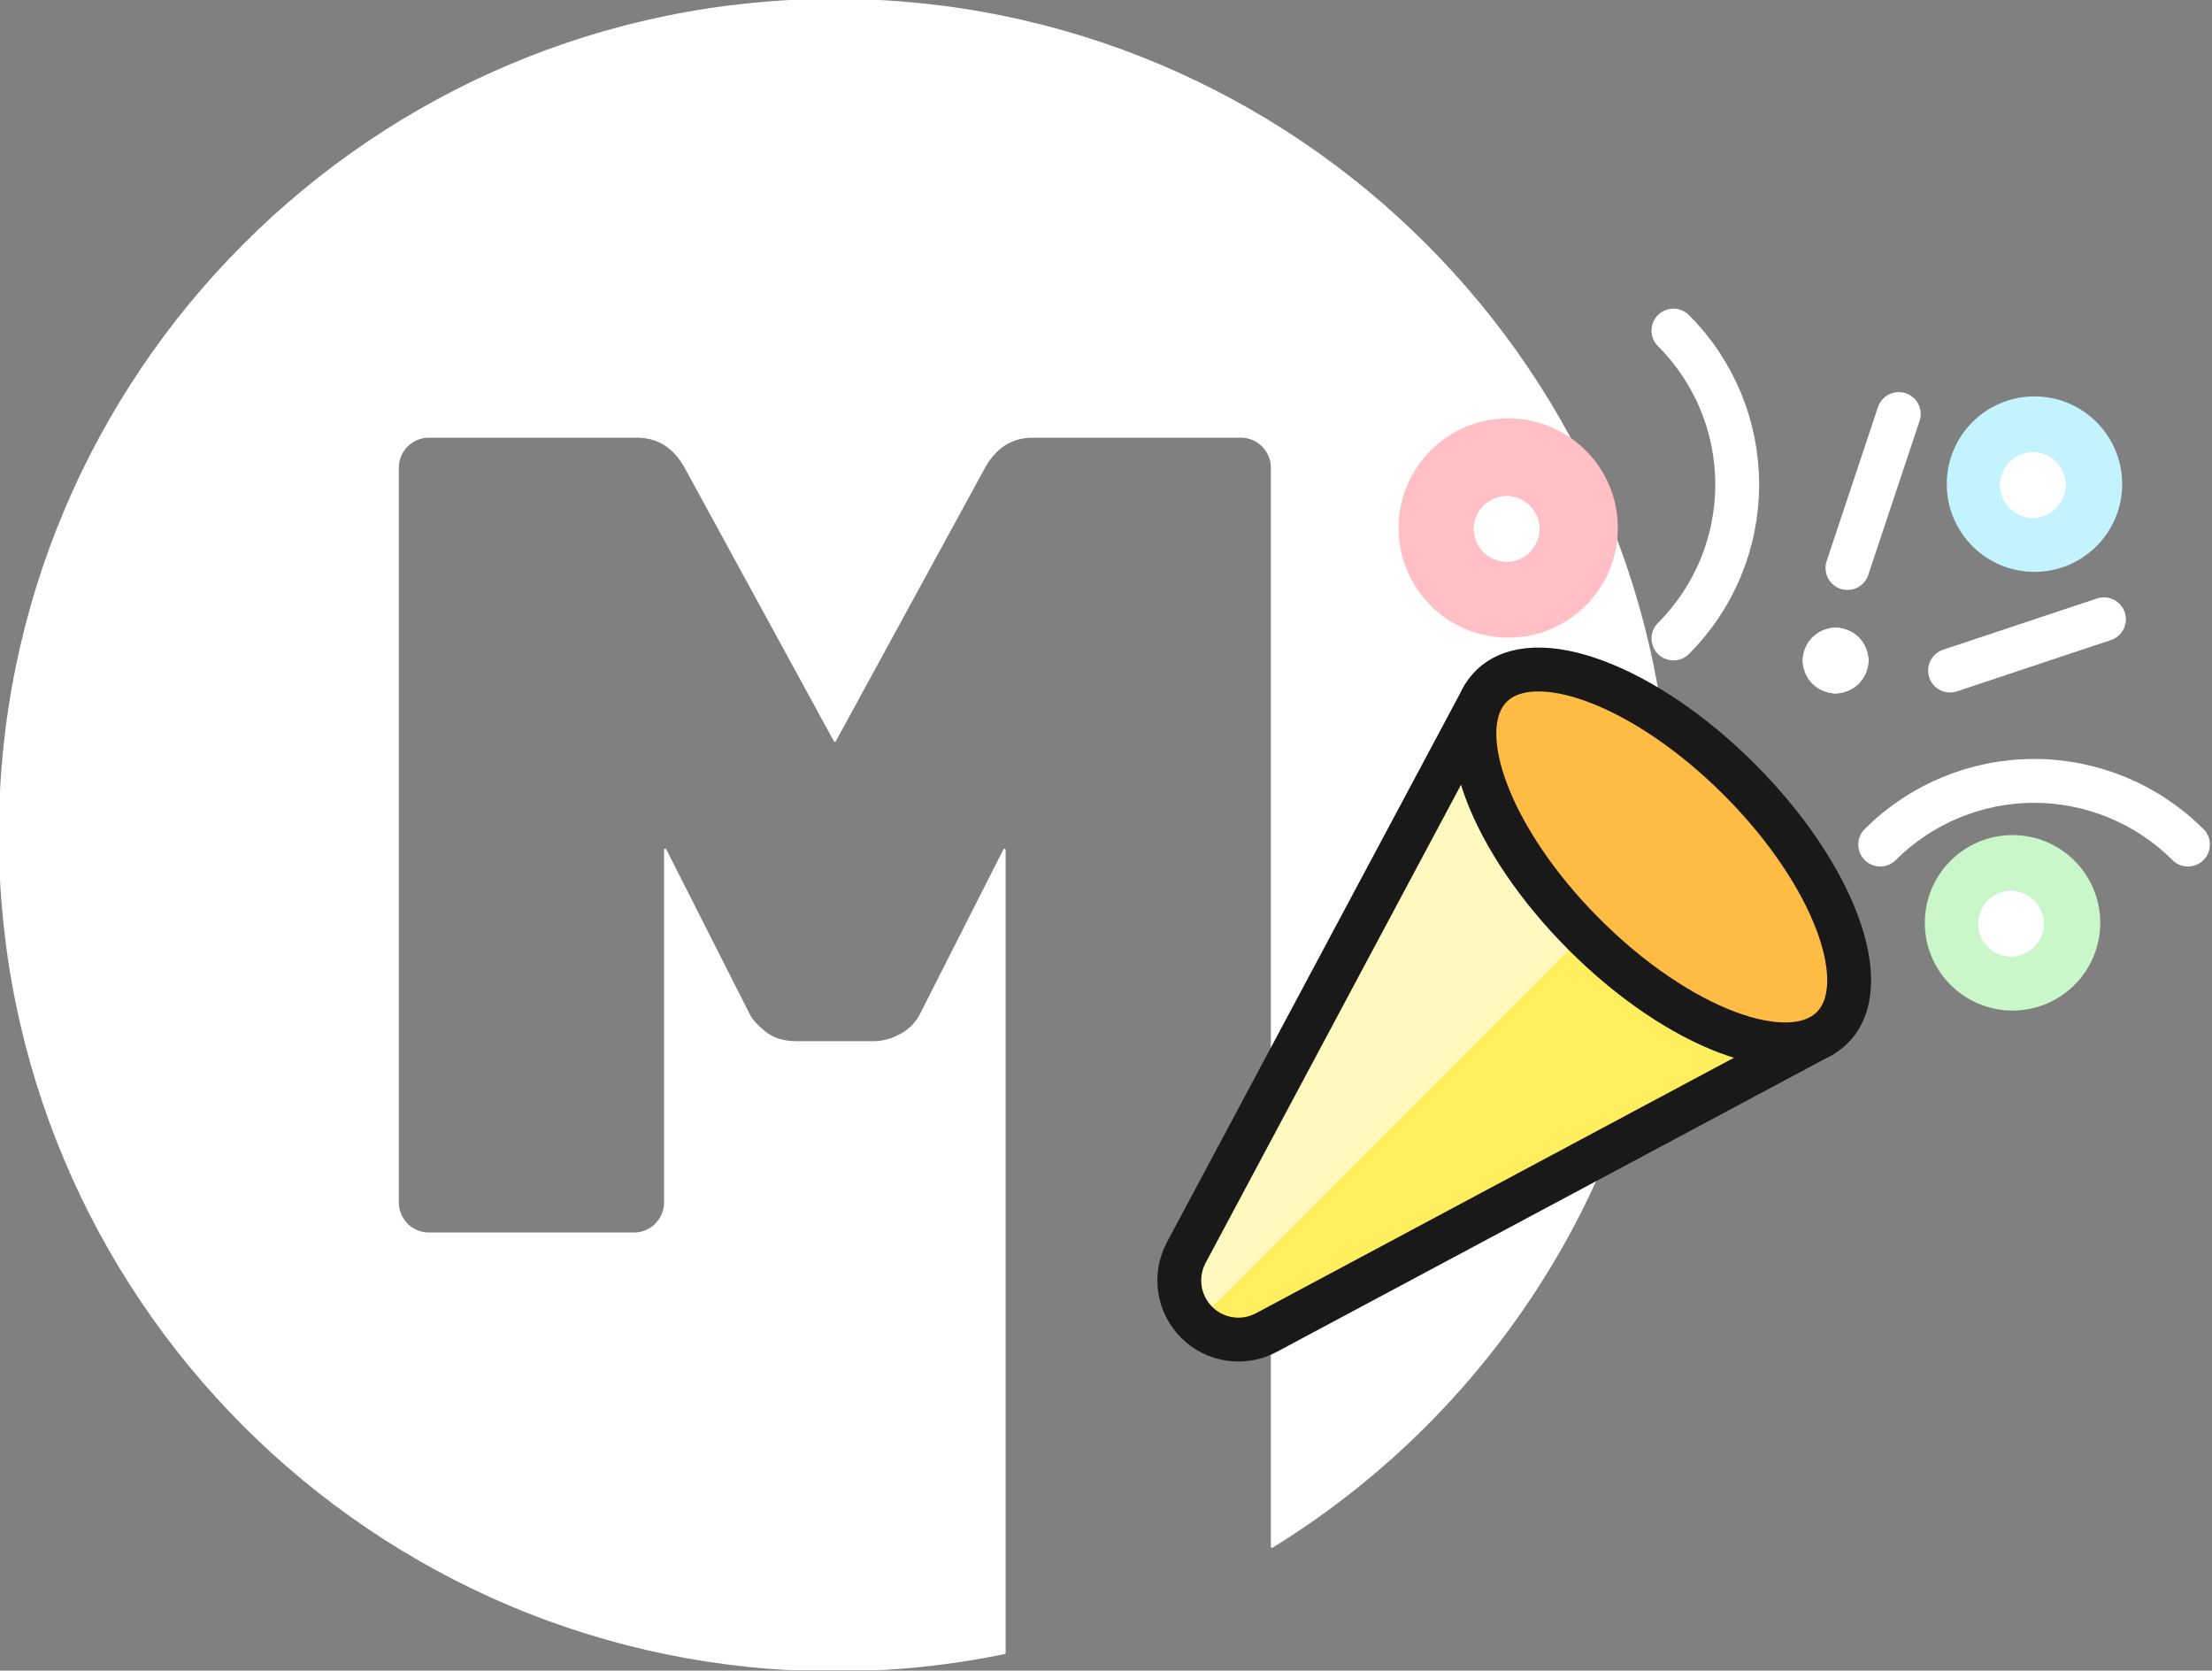
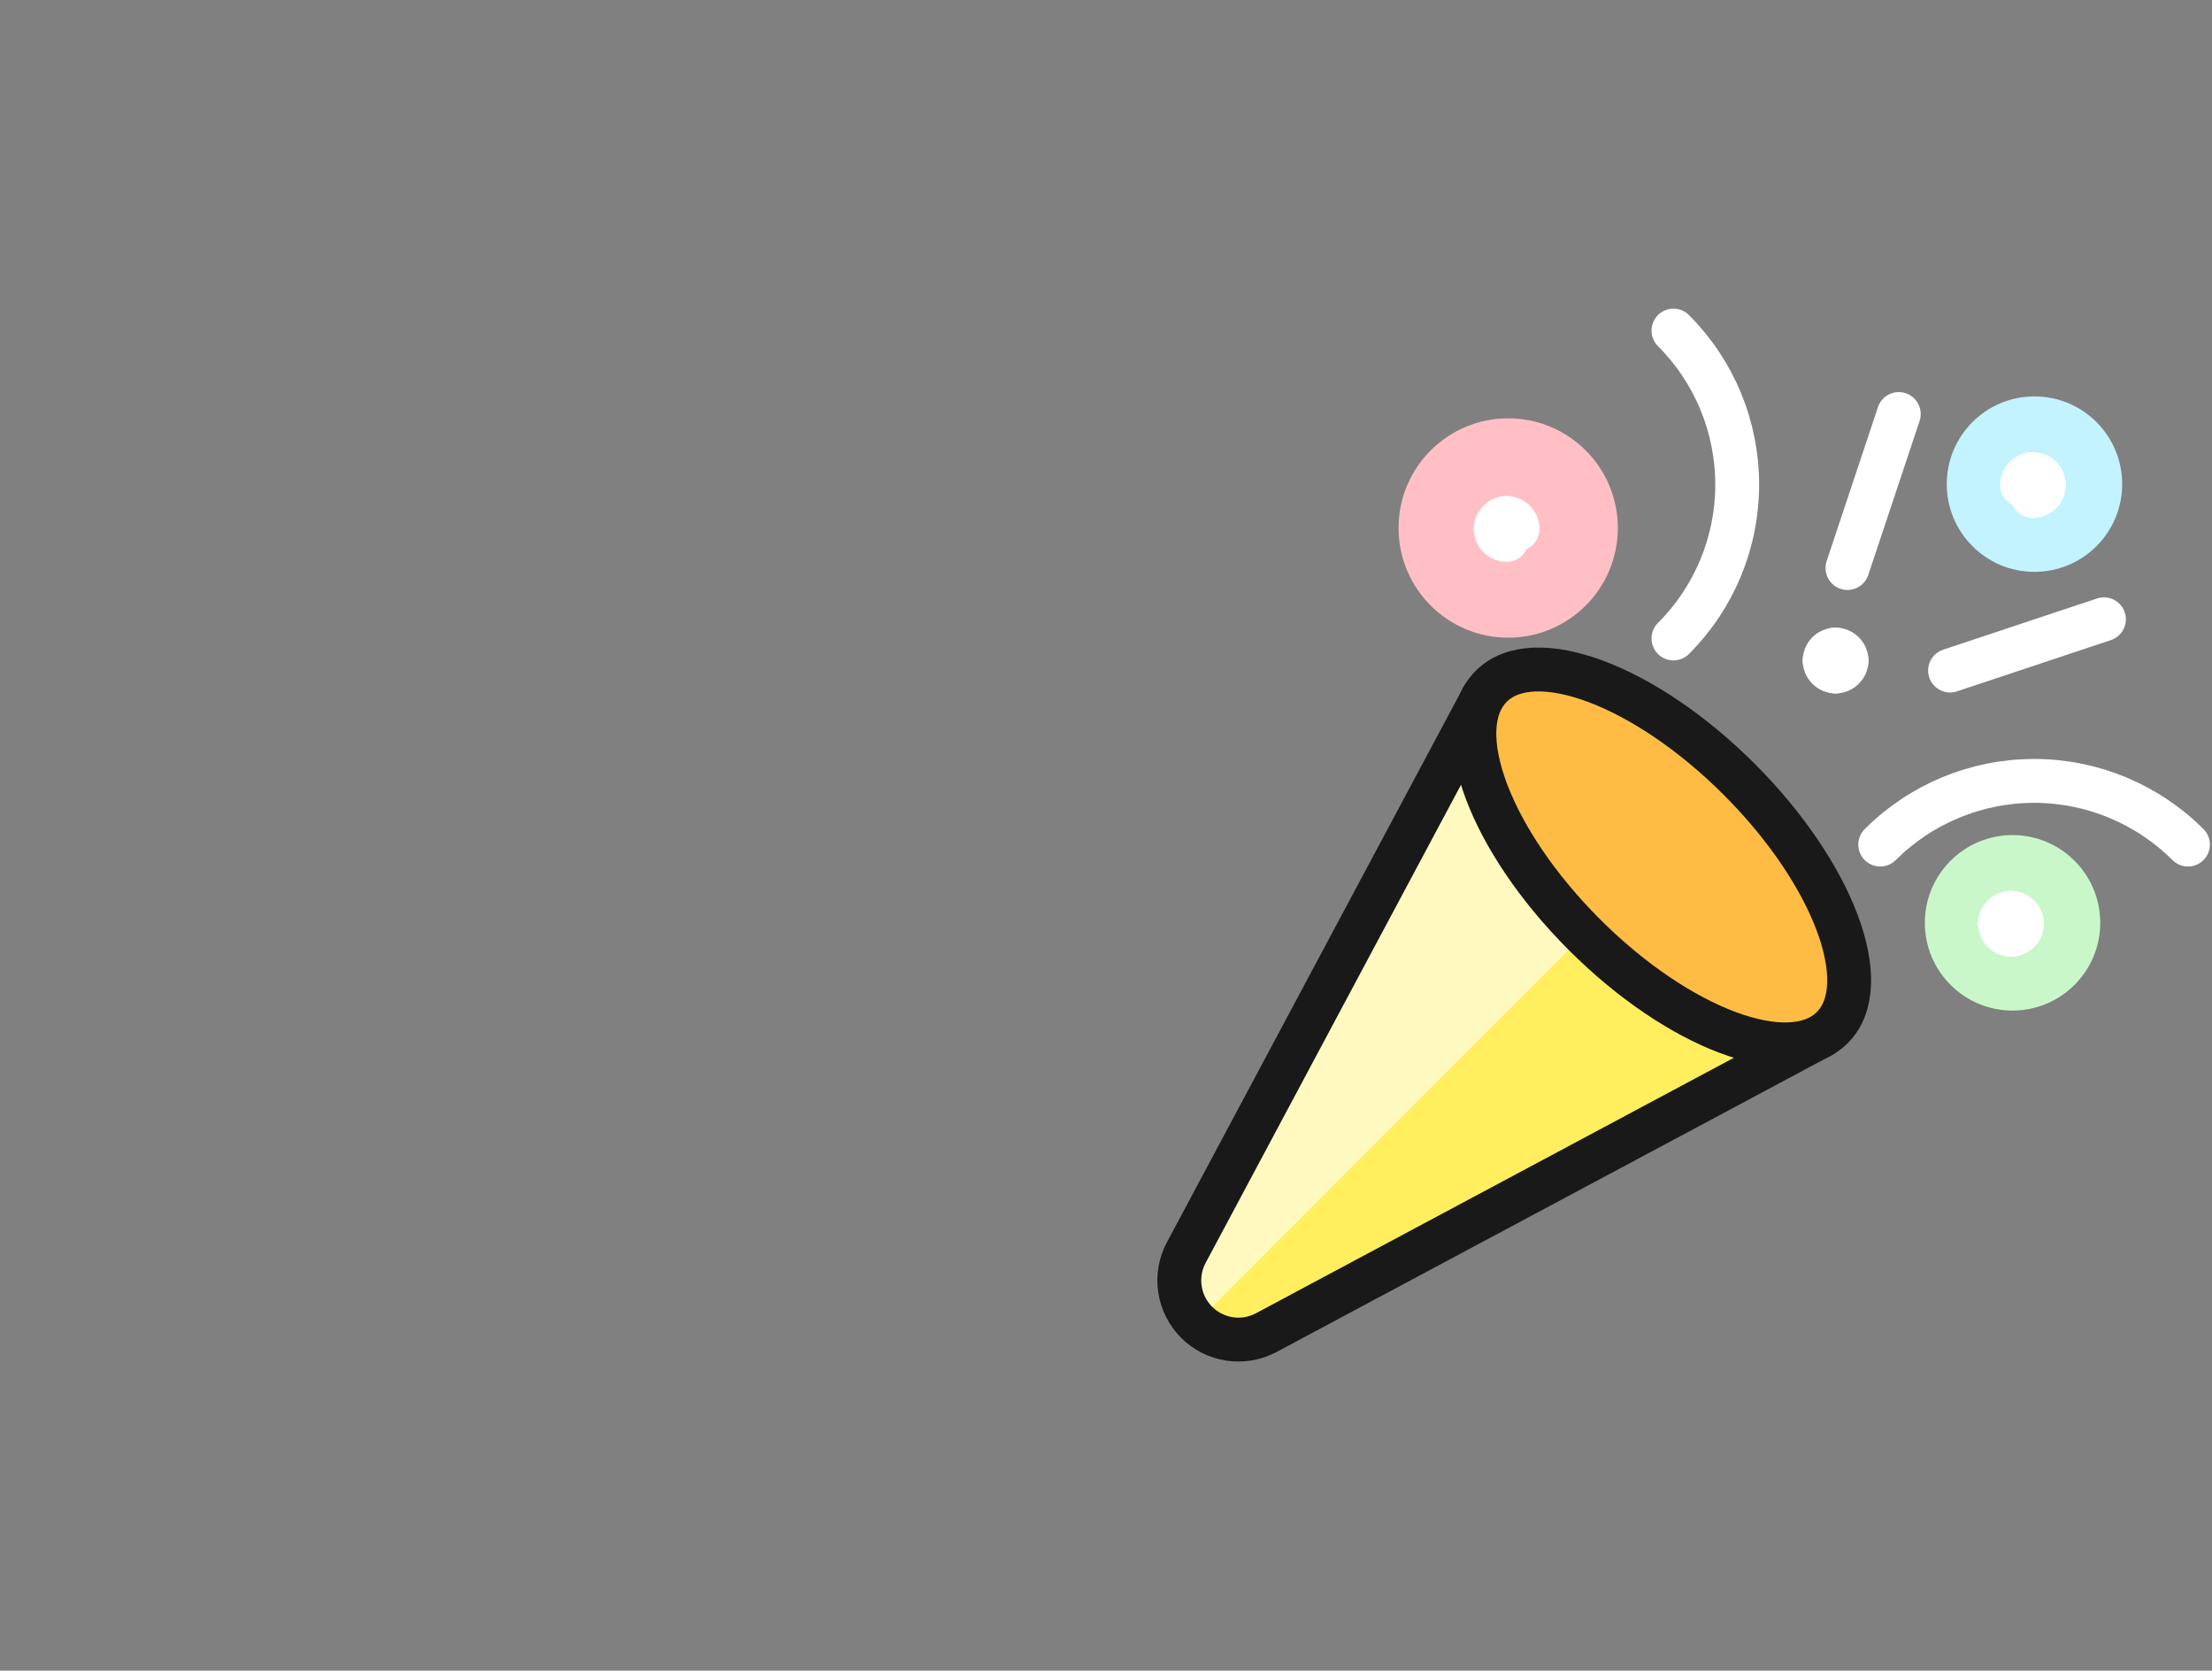
<svg xmlns="http://www.w3.org/2000/svg" width="100%" height="100%" viewBox="0 0 943 712" version="1.1" xml:space="preserve" style="fill-rule:evenodd;clip-rule:evenodd;stroke-linejoin:round;stroke-miterlimit:2;">
  <rect x="0" y="0" width="943" height="712" fill="#808080" stroke="none" />
  <g>
    <g>
      <clipPath id="_clip1">
        <rect x="0" y="0" width="711.805" height="711.805" />
      </clipPath>
      <g clip-path="url(#_clip1)">
        <g id="Layer_2">
          <g id="Layer_1-2">
-             <path d="M355.905,0c-196.563,0 -355.905,159.342 -355.905,355.905c0,196.562 159.342,355.9 355.905,355.9c24.292,0.013 48.522,-2.451 72.314,-7.355l-0,-342.24l-35.432,69.892c-1.893,3.838 -4.952,6.982 -8.736,8.98c-3.882,2.106 -7.764,3.158 -11.648,3.155l-33.005,-0c-5.504,-0 -10.034,-1.457 -13.587,-4.37c-3.553,-2.914 -5.819,-5.502 -6.797,-7.765l-35.428,-69.892l-0,150.459c-0.091,7.153 -5.95,13.012 -13.103,13.103l-87.853,-0c-7.152,-0.091 -13.008,-5.951 -13.095,-13.103l-0,-313.533c0.08,-7.157 5.945,-13.023 13.103,-13.103l88.812,-0c9.056,-0 16.012,4.367 20.869,13.103l63.581,116.483l63.582,-116.483c4.854,-8.738 11.811,-13.106 20.869,-13.103l88.82,-0c7.159,0.078 13.027,5.944 13.108,13.103l-0,460.02c101.716,-62.647 169.534,-175.027 169.534,-303.251c-0.008,-196.563 -159.35,-355.905 -355.908,-355.905Z" style="fill:#fff;fill-rule:nonzero;stroke:#fff;stroke-width:1px;" />
-           </g>
+             </g>
        </g>
      </g>
    </g>
    <g>
      <path d="M642.961,271.767c25.815,0 46.741,-20.927 46.741,-46.741c0,-25.814 -20.926,-46.74 -46.741,-46.74c-25.814,0 -46.74,20.926 -46.74,46.74c0,25.814 20.926,46.741 46.74,46.741Z" style="fill:#ffbfc5;fill-rule:nonzero;" />
      <path d="M867.316,243.723c20.652,0 37.393,-16.742 37.393,-37.393c0,-20.651 -16.741,-37.392 -37.393,-37.392c-20.652,0 -37.392,16.741 -37.392,37.392c0,20.651 16.74,37.393 37.392,37.393Z" style="fill:#c2f3ff;fill-rule:nonzero;" />
      <path d="M857.968,430.685c20.652,0 37.393,-16.741 37.393,-37.393c-0,-20.651 -16.741,-37.392 -37.393,-37.392c-20.652,0 -37.392,16.741 -37.392,37.392c-0,20.652 16.74,37.393 37.392,37.393Z" style="fill:#c9f7ca;fill-rule:nonzero;" />
      <path d="M801.562,359.938c17.409,-17.372 41,-27.13 65.595,-27.13c24.595,0 48.186,9.758 65.596,27.13" style="fill:none;fill-rule:nonzero;stroke:#fff;stroke-width:18.7px;stroke-linecap:round;stroke-miterlimit:4;" />
      <path d="M713.409,272.104c8.619,-8.614 15.456,-18.841 20.121,-30.098c4.664,-11.257 7.065,-23.322 7.065,-35.508c0,-12.185 -2.401,-24.25 -7.065,-35.507c-4.665,-11.257 -11.502,-21.484 -20.121,-30.098" style="fill:none;fill-rule:nonzero;stroke:#fff;stroke-width:18.7px;stroke-linecap:round;stroke-miterlimit:4;" />
      <path d="M831.326,285.77l65.605,-21.837" style="fill:none;fill-rule:nonzero;stroke:#fff;stroke-width:18.7px;stroke-linecap:round;stroke-miterlimit:4;" />
      <path d="M787.595,242.078l21.875,-65.624" style="fill:none;fill-rule:nonzero;stroke:#fff;stroke-width:18.7px;stroke-linecap:round;stroke-miterlimit:4;" />
      <path d="M642.307,220.745c1.24,0 2.429,0.492 3.305,1.369c0.877,0.876 1.369,2.065 1.369,3.305" style="fill:none;fill-rule:nonzero;stroke:#fff;stroke-width:18.7px;stroke-linecap:round;stroke-miterlimit:4;" />
      <path d="M637.633,225.419c0,-1.24 0.492,-2.429 1.369,-3.305c0.877,-0.877 2.066,-1.369 3.305,-1.369" style="fill:none;fill-rule:nonzero;stroke:#fff;stroke-width:18.7px;stroke-linecap:round;stroke-miterlimit:4;" />
      <path d="M642.307,230.093c-1.239,-0 -2.428,-0.492 -3.305,-1.369c-0.877,-0.877 -1.369,-2.065 -1.369,-3.305" style="fill:none;fill-rule:nonzero;stroke:#fff;stroke-width:18.7px;stroke-linecap:round;stroke-miterlimit:4;" />
-       <path d="M646.981,225.419c0,1.24 -0.492,2.428 -1.369,3.305c-0.876,0.877 -2.065,1.369 -3.305,1.369" style="fill:none;fill-rule:nonzero;stroke:#fff;stroke-width:18.7px;stroke-linecap:round;stroke-miterlimit:4;" />
      <path d="M782.529,276.834c1.239,0 2.428,0.492 3.305,1.369c0.877,0.876 1.369,2.065 1.369,3.305" style="fill:none;fill-rule:nonzero;stroke:#fff;stroke-width:18.7px;stroke-linecap:round;stroke-miterlimit:4;" />
      <path d="M777.855,281.508c0,-1.24 0.491,-2.429 1.368,-3.305c0.877,-0.877 2.066,-1.369 3.306,-1.369" style="fill:none;fill-rule:nonzero;stroke:#fff;stroke-width:18.7px;stroke-linecap:round;stroke-miterlimit:4;" />
      <path d="M782.529,286.182c-1.24,0 -2.429,-0.493 -3.306,-1.369c-0.877,-0.877 -1.368,-2.066 -1.368,-3.305" style="fill:none;fill-rule:nonzero;stroke:#fff;stroke-width:18.7px;stroke-linecap:round;stroke-miterlimit:4;" />
      <path d="M787.203,281.508c0,1.239 -0.492,2.428 -1.369,3.305c-0.877,0.876 -2.066,1.369 -3.305,1.369" style="fill:none;fill-rule:nonzero;stroke:#fff;stroke-width:18.7px;stroke-linecap:round;stroke-miterlimit:4;" />
      <path d="M857.314,389.011c1.239,0 2.428,0.492 3.305,1.369c0.877,0.876 1.369,2.066 1.369,3.305" style="fill:none;fill-rule:nonzero;stroke:#fff;stroke-width:18.7px;stroke-linecap:round;stroke-miterlimit:4;" />
      <path d="M852.64,393.685c0,-1.239 0.491,-2.429 1.368,-3.305c0.877,-0.877 2.066,-1.369 3.306,-1.369" style="fill:none;fill-rule:nonzero;stroke:#fff;stroke-width:18.7px;stroke-linecap:round;stroke-miterlimit:4;" />
      <path d="M857.314,398.359c-1.24,0 -2.429,-0.492 -3.306,-1.368c-0.877,-0.877 -1.368,-2.066 -1.368,-3.306" style="fill:none;fill-rule:nonzero;stroke:#fff;stroke-width:18.7px;stroke-linecap:round;stroke-miterlimit:4;" />
      <path d="M861.988,393.685c0,1.24 -0.492,2.429 -1.369,3.306c-0.877,0.876 -2.066,1.368 -3.305,1.368" style="fill:none;fill-rule:nonzero;stroke:#fff;stroke-width:18.7px;stroke-linecap:round;stroke-miterlimit:4;" />
      <path d="M866.662,202.049c1.239,0 2.428,0.492 3.305,1.369c0.877,0.876 1.369,2.065 1.369,3.305" style="fill:none;fill-rule:nonzero;stroke:#fff;stroke-width:18.7px;stroke-linecap:round;stroke-miterlimit:4;" />
      <path d="M861.988,206.723c0,-1.24 0.491,-2.429 1.368,-3.305c0.877,-0.877 2.066,-1.369 3.306,-1.369" style="fill:none;fill-rule:nonzero;stroke:#fff;stroke-width:18.7px;stroke-linecap:round;stroke-miterlimit:4;" />
-       <path d="M866.662,211.397c-1.24,0 -2.429,-0.493 -3.306,-1.369c-0.877,-0.877 -1.368,-2.066 -1.368,-3.305" style="fill:none;fill-rule:nonzero;stroke:#fff;stroke-width:18.7px;stroke-linecap:round;stroke-miterlimit:4;" />
+       <path d="M866.662,211.397c-0.877,-0.877 -1.368,-2.066 -1.368,-3.305" style="fill:none;fill-rule:nonzero;stroke:#fff;stroke-width:18.7px;stroke-linecap:round;stroke-miterlimit:4;" />
      <path d="M871.336,206.723c0,1.239 -0.492,2.428 -1.369,3.305c-0.877,0.876 -2.066,1.369 -3.305,1.369" style="fill:none;fill-rule:nonzero;stroke:#fff;stroke-width:18.7px;stroke-linecap:round;stroke-miterlimit:4;" />
      <path d="M776.546,441.435l-236.713,126.499c-4.77,2.55 -10.233,3.498 -15.583,2.705c-5.35,-0.794 -10.303,-3.288 -14.126,-7.114c-3.824,-3.825 -6.315,-8.779 -7.106,-14.13c-0.791,-5.351 0.16,-10.814 2.713,-15.582l126.48,-236.712l144.335,144.334Z" style="fill:#ffef5e;fill-rule:nonzero;" />
      <path d="M704.379,369.268l-72.168,-72.167l-126.48,236.712c-2.549,4.775 -3.489,10.246 -2.681,15.599c0.808,5.352 3.322,10.301 7.168,14.11l194.161,-194.254Z" style="fill:#fff9bf;fill-rule:nonzero;" />
      <path d="M776.546,441.435l-236.713,126.499c-4.77,2.55 -10.233,3.498 -15.583,2.705c-5.35,-0.794 -10.303,-3.288 -14.126,-7.114c-3.824,-3.825 -6.315,-8.779 -7.106,-14.13c-0.791,-5.351 0.16,-10.814 2.713,-15.582l126.48,-236.712" style="fill:none;fill-rule:nonzero;stroke:#191919;stroke-width:18.7px;stroke-linecap:round;stroke-miterlimit:4;" />
      <path d="M781.138,437.928c18.255,-18.255 0.497,-65.605 -39.661,-105.763c-40.157,-40.157 -87.507,-57.914 -105.761,-39.66c-18.253,18.253 -0.496,65.605 39.661,105.761c40.158,40.157 87.508,57.915 105.761,39.662Z" style="fill:#ffbc44;fill-rule:nonzero;stroke:#191919;stroke-width:18.7px;stroke-linecap:round;stroke-miterlimit:4;" />
    </g>
  </g>
</svg>